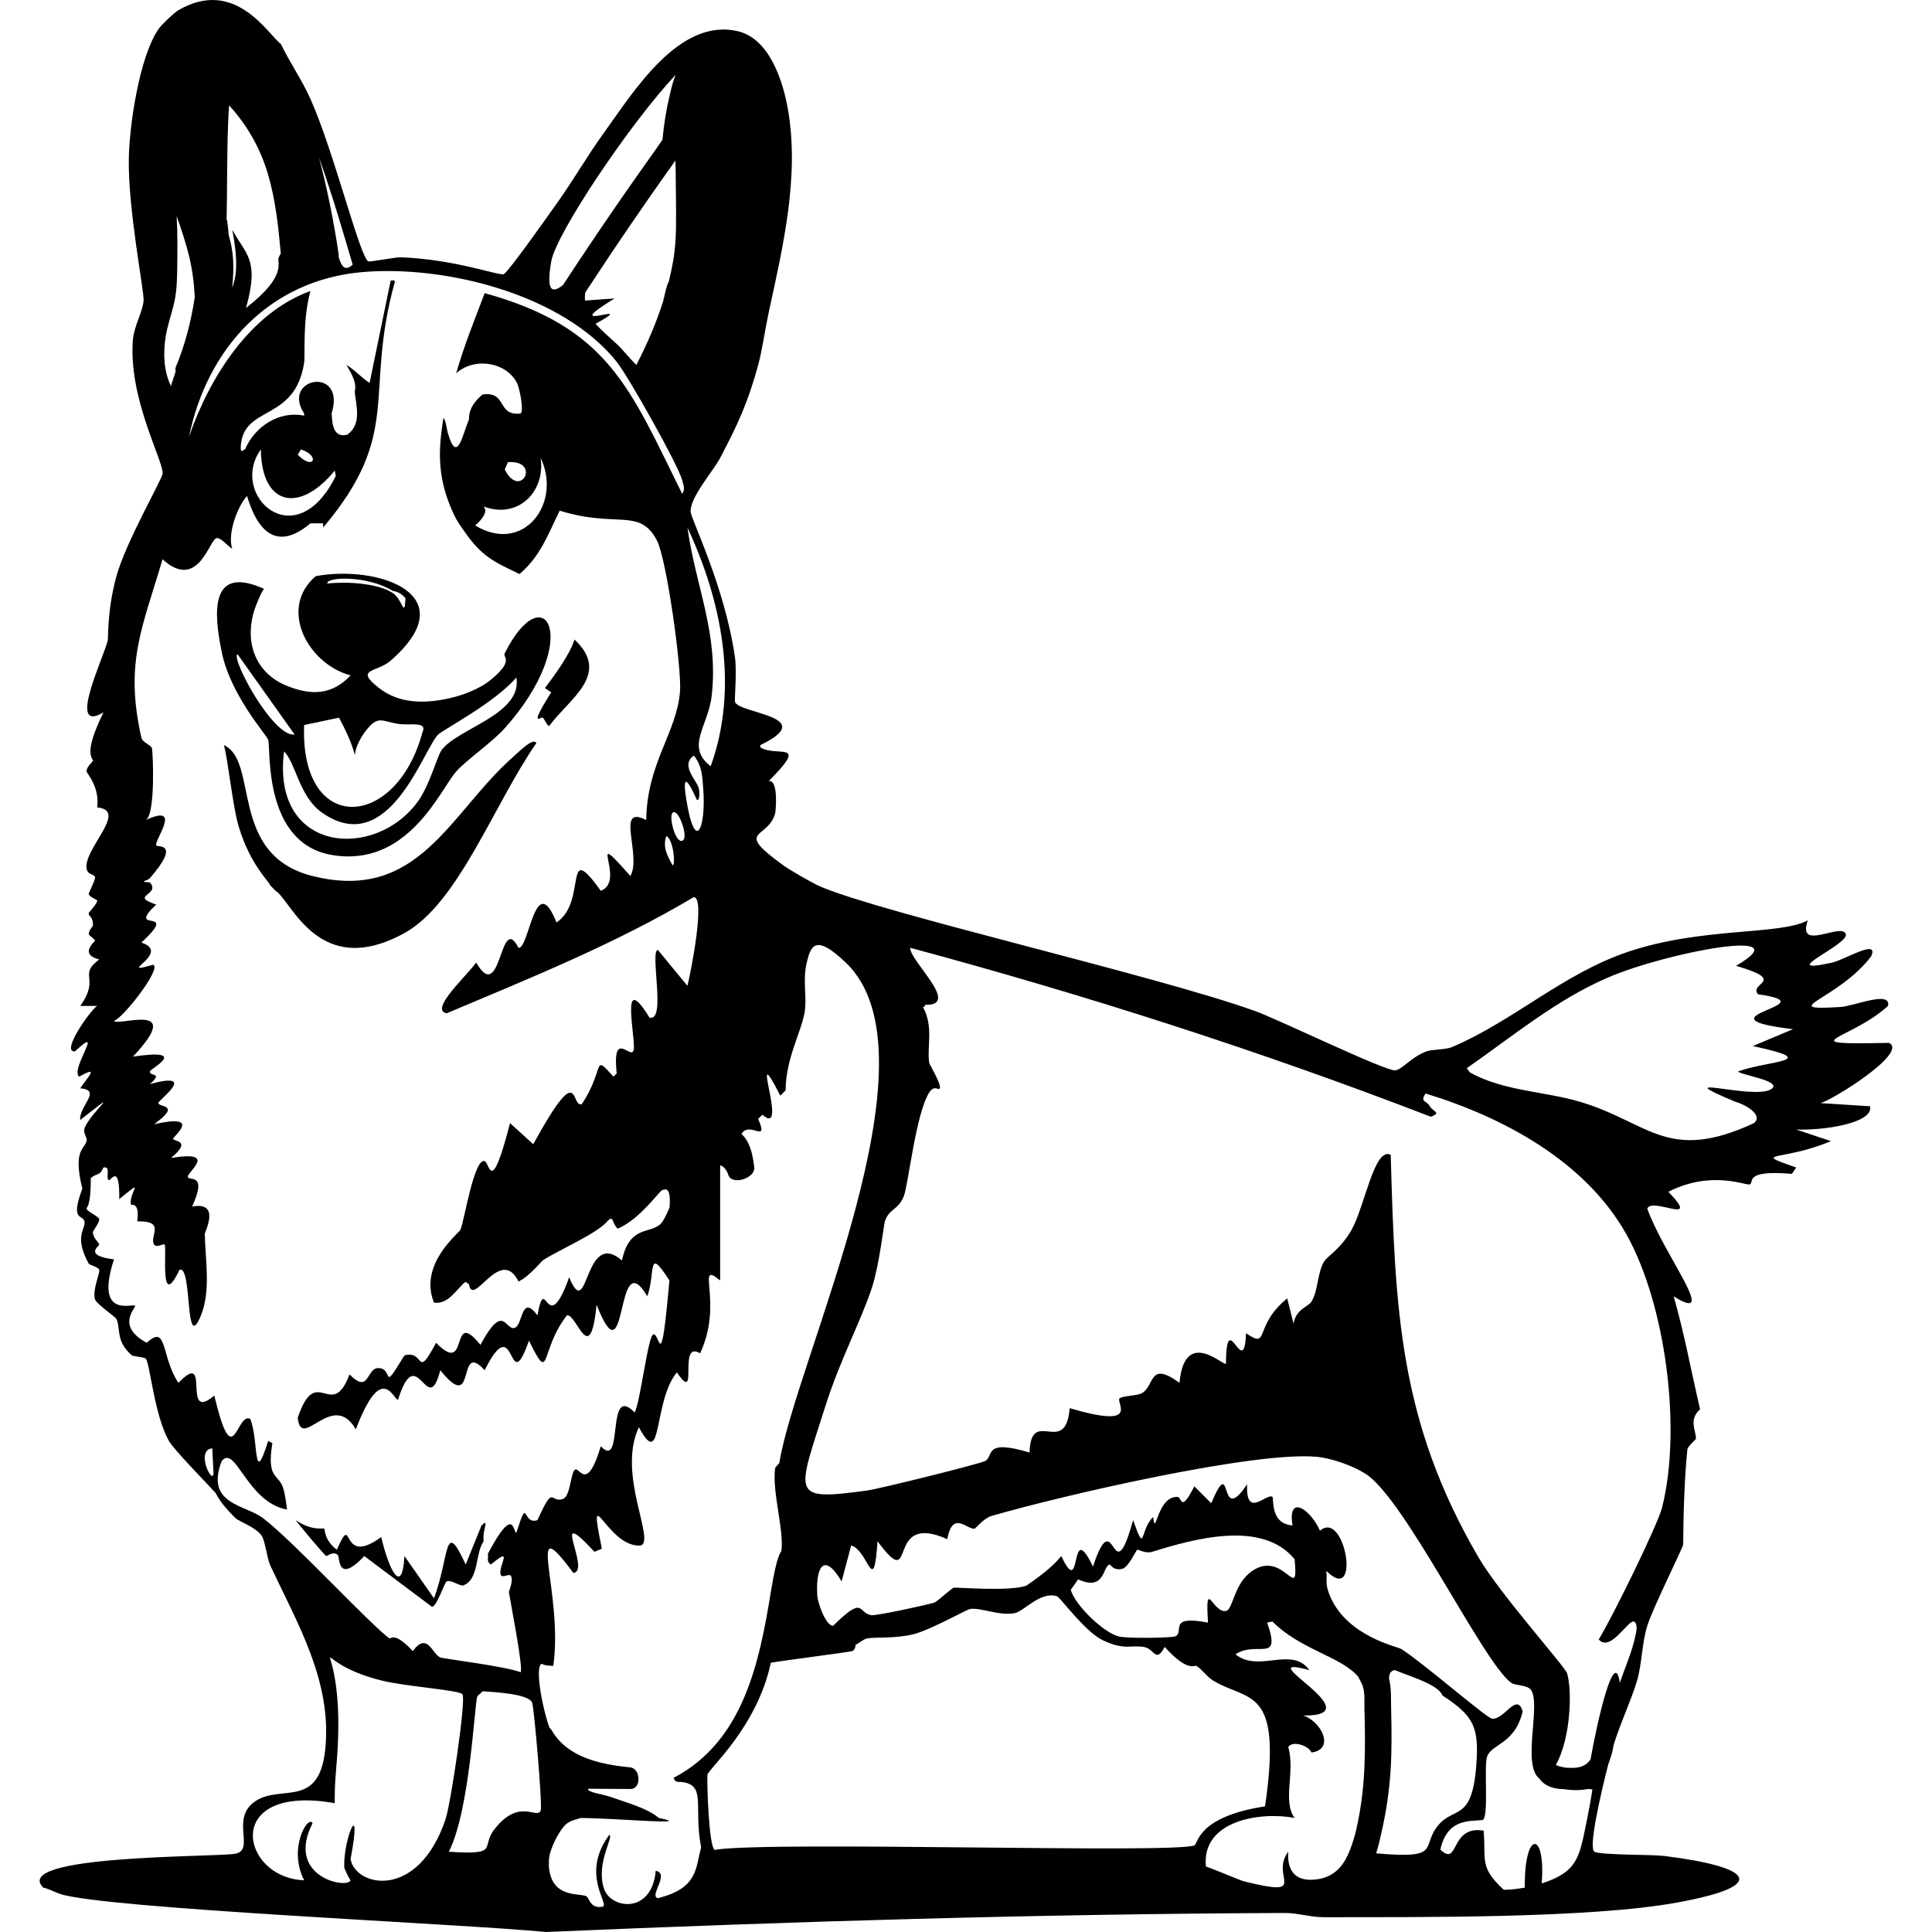
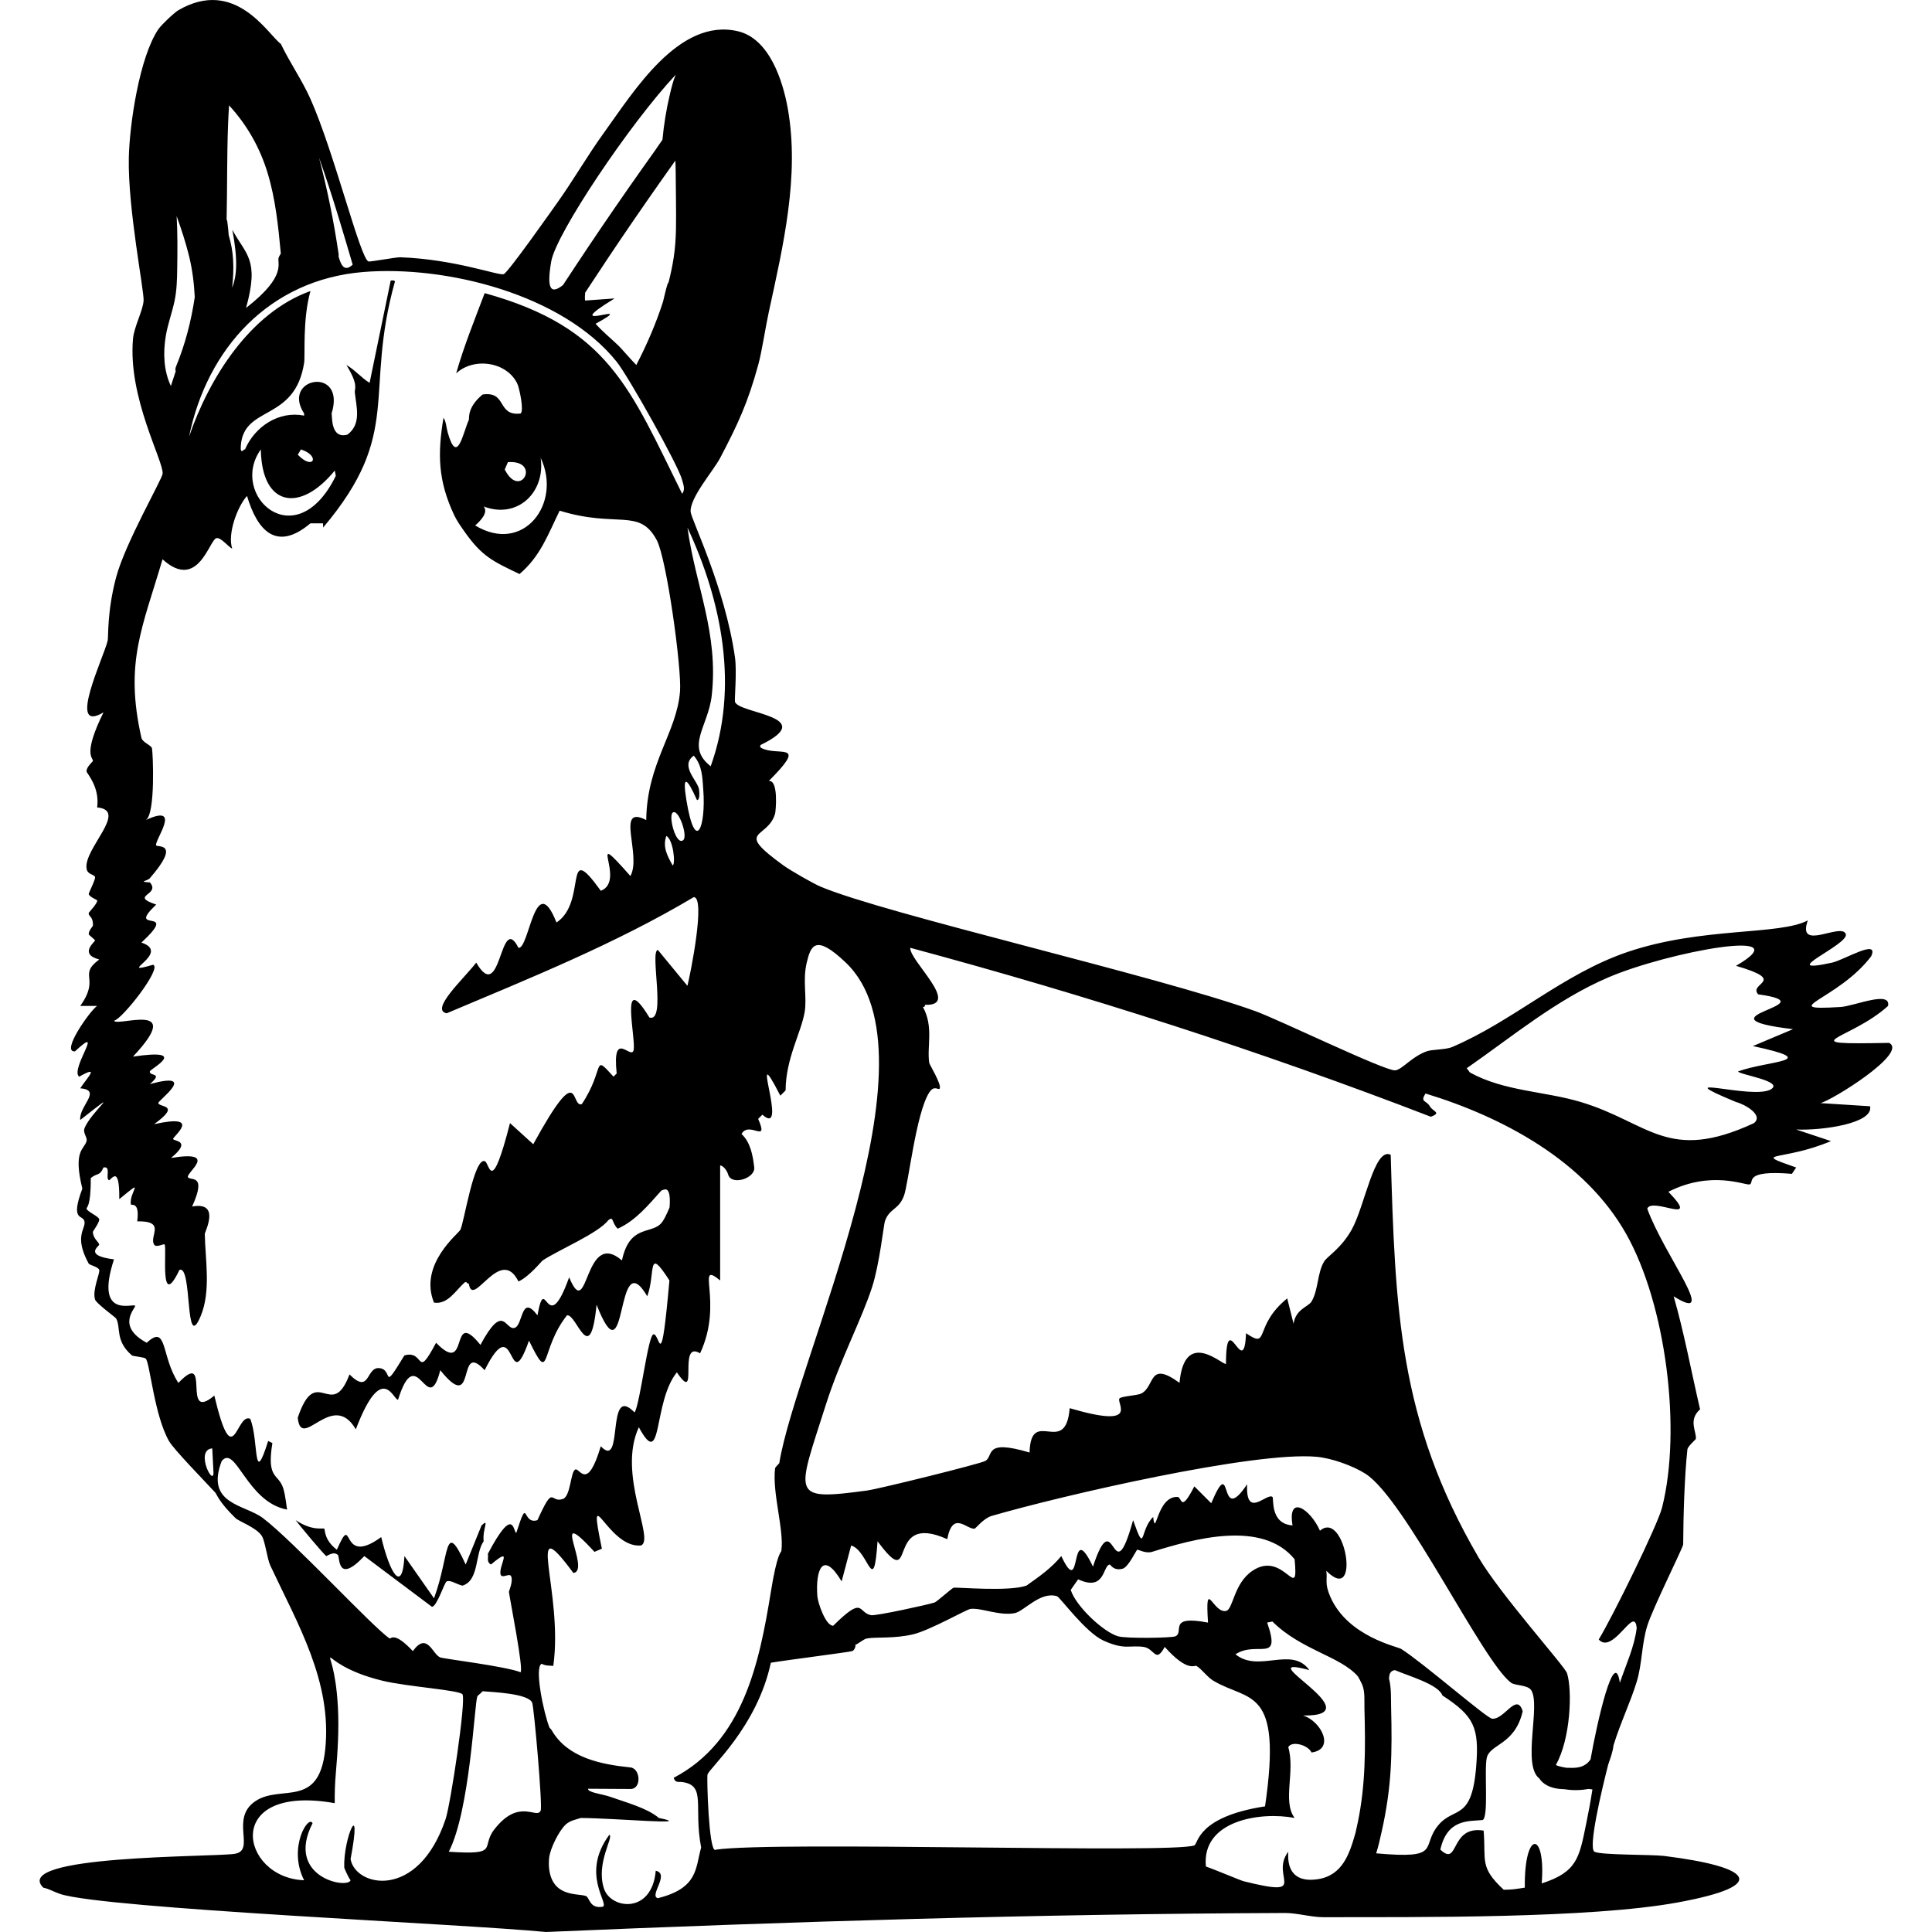
<svg xmlns="http://www.w3.org/2000/svg" id="Layer_2" viewBox="0 0 1200 1200">
  <defs>
    <style>.cls-1{fill:#000;}.cls-1,.cls-2{stroke-width:0px;}.cls-2{fill:none;}</style>
  </defs>
  <g id="Layer_1-2">
    <path class="cls-1" d="M1173.36,647.75c-62.82,1.21-24.29-1.51-.66-22.95,1.98-9.86-21.01.14-29.51.66-41.07,2.48-1.52-4.35,19.02-31.48,5.23-11.38-16.76,2.3-24.27,3.93-36.41,7.94,10.74-11.22,8.53-17.71-2.58-7.57-30.64,11.3-23.61-8.53-17.66,9.39-65.81,3.92-112.15,19.68-39.97,13.59-70.73,42.78-108.87,59.03-3.84,1.63-12.35,1.38-15.74,2.62-9.66,3.54-15.37,11.62-19.68,11.81-6.52.29-72.13-31.51-86.57-36.73-61.11-22.06-229.6-60.23-270.22-77.39-4.56-1.93-18.76-10.08-22.96-13.12-31.32-22.67-10-15.97-5.25-32.14.43-1.48,2.27-21.28-3.93-20.33,23.63-23.65,7.85-16.09-2.62-19.68-4.44-1.52-2.03-2.21-2.62-2.62,37.21-18.02-13.62-19.46-15.74-26.89-.38-1.32,1.24-18.8,0-27.55-6.19-43.59-27.24-85.78-27.55-90.51-.57-8.72,14.19-25.5,18.36-33.45,11.09-21.11,17.21-34.34,23.61-57.72,2.34-8.53,4.47-23.16,6.56-32.79,8.89-40.96,19.28-84.67,11.8-126.58-3.11-17.41-11.51-43.25-30.83-47.88-36.71-8.79-65.03,37.73-83.3,62.96-10.2,14.09-18.81,29.17-28.86,43.29-3.95,5.55-30.8,43.74-33.45,44.6-3.26,1.05-30.17-9.26-64.28-10.49-2.45-.09-18.73,2.92-19.68,2.62-5.11-1.62-21.31-67.92-36.07-101-5.19-11.64-12.86-22.58-18.36-34.11-8.11-5.97-28.25-41.5-63.62-20.99-2.62,1.52-10.67,9.16-12.46,11.81-11.74,17.28-17.96,59.02-18.37,80.02-.62,31.59,9.53,82.29,9.18,88.54-.34,6.1-5.87,16.16-6.56,23.61-3.37,36.63,19.12,76.16,18.37,83.95-.34,3.51-23.18,42.99-28.86,64.28-5.7,21.38-4.73,37-5.25,39.35-2.17,9.79-25.78,58.44-2.62,44.6-12.99,26.47-6.46,27.93-6.56,30.17-.02.38-4.28,3.89-3.93,6.56.16,1.22,8.29,9.57,6.56,22.3,19.77,1.81-8.62,25.74-6.56,38.04.67,3.98,4.7,3.25,5.25,5.25.39,1.41-4.04,9.94-3.93,10.49.33,1.74,5.17,3.62,5.25,3.94.42,1.77-5.19,7.4-5.25,7.87-.26,2.25,2.86,1.92,2.62,7.87-.01.29-2.62,2.98-2.62,5.25,0,.55,3.93,3.39,3.93,3.93,0,.82-10.26,8.43,2.62,11.81-13.51,10.02.86,11.1-11.81,28.86h10.49c-3.94,2.33-22.9,28.93-13.77,28.2,19.23-17.85-3.28,11.19,2.62,15.74,13.21-7.5,5.11.41.66,7.21,13.89,1.11-1.03,11.21,0,19.68,28.7-22.58,6.32-4.78,2.62,5.25-1.06,2.88,1.96,5.56,1.31,7.87-1.46,5.25-8.53,5.6-2.62,29.51-7.75,20.63.39,15.94,1.31,20.33.99,4.72-6.82,8.94,2.62,26.23.5.92,6.02,2.04,6.56,3.93.59,2.07-4.41,12.34-2.62,18.36.73,2.46,12.69,11.03,13.12,11.81,3.13,5.74-.83,13.81,9.84,22.96.61.53,7.4.96,8.53,1.97,2.56,2.29,5.23,34.96,14.43,51.16,3,5.29,22.25,24.95,28.86,32.14.68.74,2.18,5.76,12.46,15.74,2.16,2.1,13.18,5.94,16.4,11.15,2.04,3.3,3.29,14.18,5.25,18.36,16.97,36.29,38.46,72.06,34.1,114.12-3.85,37.18-27.42,21.59-43.29,32.14-16.33,10.85.55,30.81-13.12,32.79-14.29,2.07-139.17.66-118.71,20.99,3.65.74,7.03,2.8,10.49,3.93,27.8,9.13,250.03,18.56,301.7,23.61,153.04-6.53,305.95-11.22,459.11-11.81,7.22-.03,16.39,2.63,23.61,2.62,59.77-.09,165.64.87,220.37-9.18,57.95-10.65,45.51-22.14-8.53-28.86-7.62-.95-39.38-.47-43.29-2.62-4.03-2.22,4.22-37.23,8.49-53.99,0-.02.01-.04.02-.06.11-.34.24-.67.34-1.01,1.22-3.56,2.57-7.26,2.96-10.98,4.44-14.38,10.49-26.66,14.43-39.54,3.41-11.14,3.03-23.39,6.56-34.76-2.31.31-2.42,1.01-2.71,1.45.29-.44.4-1.14,2.71-1.45,3.38-10.88,21.8-47.74,22.3-50.5.09-17.43.8-42.14,2.62-59.03.21-1.97,5.2-6.14,5.25-6.56.51-4.54-4.92-11.68,2.62-18.36-5.45-23.5-9.94-47.77-16.4-70.18,28.75,17.97-5.72-25.06-16.4-54.44,3-7.65,34.14,11.32,13.12-10.49,26.84-13.64,48.02-3.74,50.5-4.59,3.2-1.1-4.48-9.1,26.24-6.56l2.62-3.93c-28.88-10.12-8.84-3.54,21.64-16.4q-10.82-3.61-21.64-7.21c15.61.76,48.29-3.67,45.91-14.43q-15.41-.98-30.83-1.97c6.89-1.52,54.92-31.28,42.63-37.39ZM441.41,475.92c-15.87-12.32-1.5-24.63.66-43.94,4.34-38.86-10.05-67.81-15.08-104.28,21.42,45.8,32.05,99.39,14.43,148.23ZM432.88,496.9c1.69.27,1.69-3.9,1.31-6.56-.77-5.37-12.08-14.71-3.28-20.99,5.34,6.19,5.35,13.67,5.9,20.99,1.78,23.37-4.9,40.64-10.49,6.56-2.64-16.1.33-14.03,6.56,0ZM417.8,504.77c3.55-2.94,9.63,14.5,6.56,17.05-4.43,3.68-9.33-14.76-6.56-17.05ZM417.8,537.57c-3.27-5.97-6.36-11.35-3.94-18.36,4.28,2.17,5.88,17.4,3.94,18.36ZM418.43,160.08c-.79,5.1-1.88,10.2-3.16,15.27-.8.52-1.83,5.26-3.44,12.01-4.31,13.42-9.97,26.51-16.3,38.74-.12.23-.17.43-.26.65-3.07-3.02-9.59-10.6-10.91-11.87-4.77-4.6-10.01-8.78-14.43-13.77,29.3-16.09-26.06,7.42,11.81-15.74q-9.18.66-18.36,1.31c-.15-1.49-.1-3.16.08-4.92,9.54-14.55,19.18-29.02,29.01-43.37,5.77-8.42,11.59-16.81,17.46-25.16,2.86-4.06,5.72-8.12,8.6-12.16.31-.44.63-.88.94-1.32.13,2.33.17,4.67.21,6.99.1,5.88.14,11.76.18,17.63.07,11.89.41,23.91-1.43,35.7ZM342.37,162.41c2.98-17.32,49.04-85.86,77.33-116.01-1.69,3.96-2.68,8.23-3.67,12.39-2.19,9.22-3.69,18.61-4.58,28.05-1.53,2.09-2.93,4.3-4.38,6.33-2.89,4.04-5.76,8.09-8.63,12.15-5.73,8.11-11.41,16.26-17.04,24.44-10.76,15.63-21.3,31.41-31.71,47.28-8.1,6.47-10.1,1.56-7.32-14.62ZM219.07,164.38c-5.04,4.66-7.18.65-8.8-5.12.1-.47.13-.95.05-1.45-2.95-20.2-7.01-40.2-12.17-59.92,8.15,22.87,15.22,47.21,20.91,66.49ZM166.24,107.54c4.92,16.22,6.61,33.13,8.18,49.94-.45.71-.87,1.47-1.26,2.3-1.57,3.35,5.99,11.02-20.33,31.48,8.47-30.38-.22-33.07-8.53-48.53,3.63,19.1,2.72,28.93-.12,35.94.66-5.81.96-11.65.6-17.5-.33-5.26-1.29-10.25-2.72-15.08-.22-2.76-.48-5.52-.85-8.26-.08-.58-.25-1.1-.46-1.58.44-19.64.16-39.35.9-58.74.14-3.79.33-7.58.57-11.37.01-.23.03-.46.05-.69,11.17,12.12,19.18,26.28,23.98,42.1ZM102.95,208.79c1.21-7.29,3.8-14.19,5.37-21.38,1.52-6.99,1.66-14.04,1.76-21.16.15-10.66.24-21.34-.36-31.99.09.24.18.48.26.72,2.83,7.91,5.45,15.91,7.45,24.07,2.07,8.42,3.09,16.92,3.54,25.46-2.19,14.82-5.93,29.36-11.67,43.23-.43,1.04-.44,1.99-.17,2.84-1.04,3.05-1.98,6.13-2.99,9.18-4.5-9.5-4.9-20.61-3.18-30.98ZM131.84,899.61l.66,13.11h0c1.49,13.74-12.24-12.14-.66-13.11ZM192.83,325.06h7.87c-.17.29.09,1.58,0,2.62,50.01-59.22,25-82.51,44.6-152.82-.53-1.22-2.16-.39-2.62-.66q-6.56,31.81-13.12,63.62c-5.43-3.43-8.76-7.8-14.43-11.15,7.79,12.64,5,14.66,5.25,17.05.95,9.11,4.29,19.62-4.59,26.24-10.77,2.95-9.33-12.02-9.84-13.12,9.27-29.76-31.66-22.45-17.05,0v1.31c-15.51-3.12-30.54,6.61-36.73,20.99-.46-.62-2.97,3.75-2.62-1.97,1.56-25.85,33.6-14.83,39.35-51.81.74-4.75-1.1-26.73,3.93-44.6-37.64,13.5-62.99,54.17-75.43,90.51,11.24-54.93,50-97.53,108.22-102.32,51.38-4.22,123.82,13.84,157.41,55.75,7.21,9,38.49,64.67,40.66,73.46.68,2.76,2.13,5.77,0,8.53-32.49-65.64-45.75-103.3-122.65-124.62-6.17,16.33-12.97,33.06-17.71,49.85,10.93-10.25,31.66-7.27,38.04,6.56,1.22,2.66,4.24,16.67,1.97,18.36-14.94,1.72-8.2-14.08-23.61-11.8-9.84,8.15-8.14,14.9-8.53,15.74-3.7,8.15-7.21,28.79-13.12,7.87-.89-3.14-.94-6.68-2.62-9.18-3.82,22.67-3.33,39.23,6.56,60.34,1.74,3.72,4.21,7.15,6.56,10.49,10.88,15.46,17.7,18.38,34.1,26.24,13.05-11.14,17.62-24.47,24.92-39.35,35.64,11.01,49.55-2,60.34,18.36,6.12,11.55,15.51,79.45,14.43,93.79-1.94,25.75-20.57,44.51-20.99,80.02-19.57-10.13-2.61,21.91-9.84,34.76-28.96-32.84-1.88,2.78-18.36,9.18-23.82-33.04-8.01,6.9-27.55,19.68-13.3-33.54-16.89,16.67-23.61,15.74-11.68-23.03-10.49,36.37-26.23,9.18-8.06,10.35-28.86,29.34-18.37,31.48,51.96-21.92,104.93-43.25,153.47-72.15,7.43-.02-1.84,46.77-3.93,55.09q-9.18-11.15-18.36-22.3c-5.21.7,5.46,45.3-5.25,41.98-18.99-31.07-8.11,13.51-9.84,20.33-1.56,6.17-13.41-13.56-10.49,14.43q-.98.98-1.97,1.97c-13.47-14.81-4.89-5.3-19.68,17.05-7.25,2.56-.32-29.53-30.17,24.92q-7.21-6.56-14.43-13.12c-11.94,46.46-12.53,24.59-15.74,23.61-6.7-2.04-12.76,37.93-15.08,42.63-1.23,2.49-26.04,21.59-16.4,45.26,8.52,1.26,13.16-7.19,19.08-12.58.3-.09.61-.15.91-.24.44.5,1.23,1.4,1.66,1.01,2.31,16.27,19.47-24.32,30.83-1.31,6.82-3.17,14.25-12.57,15.08-13.12,9.8-6.45,34.82-17.04,40.66-24.92,3.54-2.88,1.96,1.46,5.9,5.25,11.14-5,19-14.68,27.1-23.69,1.22-.52,2.55-1.01,3.36-.54,1.91,1.11,1.9,5.4,1.91,7.22.01,1.3-.09,2.58-.2,3.87-1.81,4.26-3.76,8.63-5.94,10.53-6.64,5.79-18.99.78-23.61,22.3-23.85-20.35-20.66,39.78-32.79,10.49-14.19,39.66-14.52-4.71-19.68,23.61-10.55-13.89-8.74,6.68-14.43,7.87-5.69,1.19-6.67-16.11-20.99,10.49-19.62-24.2-6.39,20.53-27.55-1.31-12.76,23.94-6.74,4.09-19.68,7.87-14.59,23.96-6.47,8.52-15.74,7.87-8.24-.58-5.49,16.74-18.36,3.93-11.2,29.76-20.53-7.67-32.14,26.89,2.13,21.34,21.52-17.81,36.07,7.21,16.36-42.9,23.35-18.07,26.23-18.36,11.81-37.87,18.25,12.84,26.23-18.36,23.12,28.82,9.76-19.55,27.55,0,19.86-39.74,14.13,19.51,27.55-18.36,13.9,28.32,6.41,6.01,23.61-15.74,6.14-.93,14.37,33.6,18.37-6.56,19.86,50.36,11.14-40,31.48-5.25,5.37-14.68-.39-31.77,13.77-9.84-5.37,59.99-5.69,33.35-9.84,33.45-3.46.08-8.25,42.77-11.8,48.53-18.16-18.7-6.38,36.49-20.99,20.99-8.37,28.14-12.98,13.57-15.74,14.43-3.1.96-2.82,16.7-7.87,18.36-8.21,2.71-5.23-9.93-15.74,13.12-9.83,3.22-5.37-16.21-13.12,7.87-2,.05-1.14-18.31-17.71,13.12.66,1.87-1.18,4.86,1.97,6.56,14.15-11.93,4.88.3,5.9,5.9.61,3.34,5.51-.82,6.56,1.31,1.52,3.08-1.38,9.35-1.31,9.84.8,5.79,9.26,48.38,7.21,49.85-9.65-3.75-47.48-8.27-49.85-9.18-4.92-1.89-8.07-16.29-17.05-3.93-11.76-12.6-13.68-7.36-14.43-7.87-10.66-7.18-59.79-60.48-78.7-74.77-11.25-8.51-35.94-8.43-25.58-35.42,8.78-10.56,15.45,25.56,40.66,30.17-.31-.63-.98-9.1-2.62-13.77-3.05-8.7-10.22-5.21-6.56-27.55q-1.31-.66-2.62-1.31c-9.54,30.27-5.74-.77-11.15-13.77-8.89-4.04-10.39,35.55-22.3-14.43-20.93,17.64-1.26-29.81-22.3-7.87-10.91-16.42-6.72-37.01-19.68-24.92-19.43-10.45-6.67-21.64-7.21-22.95-.81-1.96-25.47,8.8-13.12-28.86-19.29-2.36-8.99-8.29-9.18-9.18-.4-1.87-3.84-3.7-3.93-7.87-.01-.44,4.27-6.1,3.93-7.87-.35-1.84-7.52-4.72-7.87-6.56-.19-.98,2.73-.57,2.62-19.02,4.1-3.38,5.67-1.14,7.87-6.56,4.88-.99,1.2,6.21,3.28,7.87,1.12.89,6.81-11.27,6.56,11.8,17.17-14.23,5.87-4.29,7.21,3.28.16.9,5.62-2.25,3.93,10.49,18.32-.31,7.26,9.15,10.49,14.43,1.37,2.24,6.09-.86,6.56,0,1.48,2.69-3.37,41.95,9.18,15.74,8.16-3.37,3.18,52.4,13.12,28.86,6.6-15.63,2.9-35.14,2.62-51.16-.02-1.31,10.09-20.41-7.87-17.05,9.63-21.18-1.62-15.58-2.62-18.37-.99-2.74,19.65-16.77-10.49-11.8,13.42-11.05,1.64-10.27,1.31-11.81-.31-1.45,18.89-15.97-11.81-9.18,17.25-12.51,3.19-10.21,2.62-13.12-.31-1.59,25.49-20.11-5.25-11.8,8.73-7.48-.44-4.6,0-7.87.22-1.62,25.58-14.51-10.49-9.18,33.07-35.16-9.86-18.29-11.81-22.3,4.83-.58,30.26-32.92,24.27-34.76-24.33,7.11,12.18-7.32-7.21-13.77,24.81-23.1-10.52-4.89,9.18-23.61-17.17-5.77,3.08-5.77-3.93-13.77-7.73-.44-1.59-.79,0-2.62,19.56-22.54,4.63-19.09,3.93-20.33-1.53-2.74,16.95-26.68-6.56-15.74,6.3-3.23,4.5-42.38,3.93-44.6-.51-2.03-5.88-3.56-6.56-6.56-10.59-46.75.66-68.37,13.12-110.84,22.02,19.99,29-12,33.45-13.12,2.71-.68,7.29,5.26,9.84,6.56-3.13-9.23,3.27-26.25,9.18-32.79,6.37,21.35,18.15,34.92,39.35,17.05M207.92,292.27q.33,1.64.66,3.28c-25,50.98-66.76,11.66-46.57-16.4.52,35.52,24.36,39.64,45.91,13.12ZM184.96,282.43q.98-1.64,1.97-3.28c12.3,4.03,7.66,13.38-1.97,3.28ZM300.39,314.57c20.98,8.05,38.5-8.8,35.42-30.17,13.39,28.07-10.58,60.19-40.66,41.98,3.26-2.85,8.39-8.16,5.25-11.81ZM313.51,291.62q.98-2.3,1.97-4.59c20.96-1.39,7.77,23.83-1.97,4.59ZM217.75,1154.74c7.57-40.12-4.64-13.12-3.93,5.25.02.44,2.86,6.74,3.93,7.87-1.77,5.66-40.8-1.84-23.61-35.42-2.52-5.44-15.52,15.21-5.25,35.42-39.79-1.41-51.27-60.32,19.02-47.88-.04-6.37.1-11.97.66-18.36,1.19-13.59,2.04-27.68,1.31-41.32-2.6-48.79-18.86-27.76,27.55-16.4,15.42,3.78,48.39,5.83,49.85,8.53,2.26,4.17-7.48,68.42-10.49,77.39-17.06,50.76-56.05,42.19-59.03,24.92ZM306.95,1136.38c-8.56,11.07,3.9,15.89-28.2,13.77,13.16-25.51,15.93-91.83,17.71-96.41.31-.8,2.47-2.14,3.28-3.28,6.4.55,28.69,1.37,30.83,7.21,1.15,3.15,6.49,63.78,5.25,66.9-2.31,5.81-13.31-8.32-28.86,11.8ZM408.61,1179.01c-5.72-1.47,7.7-15.12-1.31-17.05-2.35,27.11-27.88,23.93-32.14,11.15-5.28-15.86,6.35-32.42,3.28-33.45-17.88,24.18-.14,42.38-3.93,44.6-8.31,1.59-8.29-5.65-10.49-6.56-4.67-1.93-20.81,1.14-22.96-17.05-.22-1.85-.18-4.67,0-6.56.56-5.76,6.14-17.15,10.49-20.99,2.68-2.36,5.95-2.86,9.18-3.93,22.43.17,72.22,4.82,48.53,0-7.58-6.33-20.59-9.67-30.17-13.12-4.82-1.73-14.19-2.68-13.84-5.03,8.78.05,17.56.1,26.34.15,7.05.04,6.26-12.75-.02-13.39-18.1-1.85-39.09-5.93-48.9-23.1-.34-.6-.81-1.09-1.33-1.49-3.72-9.32-9.62-37.92-4.88-39.78,2.47,1.36,4.63,1.03,7.21,1.31,6.44-46.14-18.51-99.64,12.46-57.72,11.4-1.33-15.96-44.65,13.12-13.12q2.3-.98,4.59-1.97c-9.4-45.57,3.34-.13,24.27-1.97,8.94-3.55-14.93-44.26-1.31-73.46,14.96,27.65,8.51-15.34,23.61-34.1,14.2,20.96.13-20.46,14.43-11.81,14.93-31.9-3.47-58.35,12.46-45.26v-71.45c2.17.24,4.37,3.48,4.95,5.6,1.96,7.21,17.03,2.44,16.22-4.39-.88-7.4-2.29-15.51-7.89-20.74,4.77-8.46,17.25,6.64,10.33-9.37q1.31-1.31,2.62-2.62c17.15,15.28-9.61-52.28,11.15-11.8q1.64-1.64,3.28-3.28c.08-19.75,9.62-35.81,11.81-48.53,1.59-9.27-1.37-19.6,1.31-30.83,2.51-10.53,5.34-18.08,24.27,0,60.67,57.95-30.92,246.41-41.32,310.88-.03.21-2.52,2.45-2.62,3.28-1.83,15.24,5.61,37.89,3.93,51.16-.17,1.33-2.5.46-6.56,25.58-7.16,44.3-17.26,92.84-60.34,115.43.96,3.33,3.06,2.33,5.25,2.62,15.28,2.08,6.91,15.44,11.81,40.66-3.62,12.74-1.72,25.24-26.89,31.48ZM741.8,1146.22c-13.92,5.2-258.77-2.74-297.11,2.62-.16.09-.31.15-.47.22-4.01.39-5.28-44.48-4.78-46.79.86-3.94,30.72-29.3,39.35-69.52,9.32-1.59,48.05-6.5,50.5-7.21,1.11-.33,2.38-2.51,1.97-3.93,1.63-.4,4.98-3.52,7.21-3.93,5.5-1.03,17.11.24,28.86-2.62,10.42-2.54,33.04-15.44,35.42-15.74,6.7-.84,17.91,4.48,27.55,2.62,5.67-1.09,15.89-13.71,26.23-10.49,1.91.59,17.55,22.41,28.86,27.55,13.26,6.02,16.09,2.7,24.92,3.93,6.87.96,7.38,10.55,13.12,0,14.26,15.96,18.56,11.15,19.68,11.8,3.32,1.94,6.67,6.9,10.49,9.18,22.15,13.25,43.11,3.1,32.14,78.05-42.43,6.52-41.5,23.35-43.94,24.27ZM750.32,1007.83c-25.67-4.9-14.34,6.03-20.33,8.53-2.44,1.01-30.27,1.43-35.42,0-9.24-2.56-26.5-18.91-29.51-28.86q2.3-3.28,4.59-6.56c17.01,7.91,15.2-8.77,19.68-9.18.41-.04,2.18,4.08,7.87,2.62,3.75-.96,8.48-11.56,9.18-11.81.6-.21,5.25,2.53,9.18,1.31,26.11-8.1,68.43-20.02,88.54,4.59,2.75,28.4-6.49-6.12-26.23,7.21-11.71,7.91-11.89,24.09-16.4,24.92-8.26,1.53-13.01-21.61-11.15,7.21ZM847.48,1097.24c-.5,11.56-1.73,23.05-4.07,34.38-.47,2.28-.98,4.56-1.49,6.84-3.74,13.11-8.06,26.37-23.39,28.74-13.21,2.04-19.26-4.41-18.36-17.05-11.83,15.5,14.45,28.8-27.55,18.36-2.39-.59-16.67-6.77-23.61-9.18-2.84-28.67,33.99-34.25,55.09-30.17-7.71-10.5.52-28.8-3.93-43.94,2.05-4.15,12.3-1.46,14.43,3.28,14.82-1.89,6.14-19.48-5.25-22.96,45.58.59-36.19-39.08,3.93-28.2-10.98-15.25-31.44,1.97-45.91-9.84,13.56-8.78,28.72,6.16,19.68-19.68q1.64-.33,3.28-.66c17.8,17.74,42.26,21.54,53.13,34.11.82,1.49,1.68,2.99,2.45,4.68,2.1,4.62,1.43,10.46,1.57,15.41.33,11.96.53,23.93,0,35.88ZM854.77,1151.14c1.48-4.61,2.5-9.43,3.56-14.16,2.76-12.36,4.62-24.86,5.4-37.5.79-12.77.64-25.58.32-38.37-.14-5.7.17-11.69-1.02-17.3-.06-.3-.18-.59-.27-.88.04-2.76.54-5.19,3.64-5.59,8.68,3.71,27.03,8.85,29.51,15.74,19.75,12.85,22.88,19.86,20.99,43.94-2.71,34.56-13.71,24.74-23.61,36.73-11.12,13.46,2.94,21.09-38.53,17.39ZM985.13,1133.1c-4.24,20.96-5.7,29.68-27.55,36.73-3.83,1.24-4.46,1.59-7.22,2.09,2.75-.5,3.39-.86,7.22-2.09,2.61-32.85-10.95-33.38-10.49,2.62-4.98.75-7.75,1.33-13.12,1.31-15.23-14.21-10.92-17.97-12.46-36.73-21.27-3.44-15.06,22.97-26.89,11.8,4.25-19.11,17.54-17.56,26.23-18.36,3.95-1.58.88-31.3,2.62-38.7,2.04-8.66,17.46-7.87,22.3-28.86-3.7-12.18-11.47,5.48-19.02,4.59-3.53-.42-42.43-34.38-56.4-43.29-2.36-1.51-33.05-7.61-43.94-32.14-3.91-8.79-1.78-10.6-2.62-16.4,21.79,21.9,11.77-38.46-3.93-24.92-6.03-13.57-20.27-22.91-17.05-3.28-14.14-1-11.48-16.92-12.46-17.71-3.47-2.78-16.74,14.25-15.74-7.87-18.35,27.61-8.41-20.88-22.3,11.8q-5.25-5.25-10.49-10.49c-8.76,17.08-7.55,6.67-10.49,6.56-12.93-.48-13.44,26.22-15.09,12.46-8.54,8.18-4.57,24.23-12.46,1.97-13.28,48.06-11.03-13.12-24.92,28.86-15.15-31.58-6.24,22.04-19.68-6.56-6.22,7.58-13.72,12.77-21.64,18.37-11,3.87-43.03.88-45.26,1.31-.98.19-10.37,8.72-11.81,9.18-4.44,1.44-36.34,8.39-39.35,7.87-8.53-1.48-4.11-12.71-23.61,6.56-4.77,0-9.55-14.39-9.84-18.36-1.19-16.41,3.37-28.84,15.09-9.18q2.95-11.15,5.9-22.3c10.86,3,13.91,33.07,16.4-2.62,25.32,34.06,3.66-19.15,43.29-1.31,3.46-18.28,12.22-5.73,17.05-6.56.65-.11,5.57-6.44,10.49-7.87,42.82-12.47,163.32-40.37,202.01-36.73,9.27.87,22.27,5.49,30.17,10.49,24.64,15.59,72.79,116.79,90.51,129.86,2.48,1.83,10.29,1.26,12.46,4.59,6.09,9.33-5.85,46.68,5.1,54.87.16.25.31.52.48.74,2.24,2.85,5.49,4.43,8.98,5.23,2.1.48,4.28.64,6.44.72,4.89.83,10.09.63,14.73-.21.72.09,1.49.2,2.31.3-1.09,7.24-2.49,14.47-3.94,21.64ZM1032.35,936.34c-2.77,10.95-30.53,67.45-39.35,81.98,7.19,8.02,17.79-11.62,21.64-11.15,1.98.24,1.75,3.88,1.97,3.93-1.5,12.01-6.69,22.82-10.49,34.11-3.4-23.2-14.25,25.08-18.21,47.59-.81,1.16-1.77,2.23-2.95,3.04-3.31,2.28-6.85,2.3-11.15,2.18-.2,0-.41-.02-.61-.02-.19-.03-.38-.03-.57-.06-1.26-.19-2.51-.45-3.75-.77-.46-.12-.93-.25-1.39-.41-.1-.05-.53-.23-.67-.29-.15-.07-.3-.15-.45-.22,9.2-16.27,10.29-46.29,6.95-56.96-1.35-4.33-41.64-49.08-55.09-72.15-49.52-84.9-51.66-154.27-54.44-249.89-10.26-4.96-16.01,31.85-24.27,46.57-6.58,11.72-15.07,16.45-17.05,19.68-4.34,7.07-3.56,17.77-7.87,24.92-1.95,3.24-9.84,4.72-11.15,13.77q-1.97-7.87-3.94-15.74c-21.47,17.5-10.51,31.93-25.58,21.64-1.22,30.59-12.32-17.96-12.46,19.02-1.78,1.25-25.73-22.65-28.86,11.8-19.44-14.12-15.01,2-23.61,6.56-2.73,1.45-13.02,1.67-13.77,3.28-1.57,3.34,12.59,18.67-30.83,5.9-2.52,30.9-24.17-1.44-24.92,27.55-28.94-8.64-21.98,2.19-27.55,5.25-3.32,1.82-65.88,17.34-73.46,18.36-48.13,6.49-43.5,3.3-25.58-53.13,8.88-27.98,22.48-53.51,28.86-73.46,4.5-14.07,7.2-38.7,7.87-40.66,2.79-8.14,8.43-6.88,11.81-15.74,2.8-7.36,7.46-51.39,15.74-64.27,3.27-5.1,5.92-.81,6.56-2.62.97-2.74-6.39-14.65-6.56-15.74-1.57-10.11,2.88-22.37-3.94-34.76,1.64.14,1.22-1.31,1.31-1.31,22.85.78-9.72-27.42-9.18-35.42,109.57,29.49,217.5,64.09,323.35,104.94,6.95-2.62,1.25-3.16-.66-6.56-2.09-3.72-6.21-2.34-2.62-7.87,48.14,14.66,99.07,41.89,124.62,87.23,24.73,43.88,34.54,121.5,22.3,169.87ZM1079.57,665.46c.02,1.94,28.96,6,20.33,11.15-11.34,6.77-67.21-11.1-21.64,7.87,5.23,1.3,17.4,8.1,11.15,13.12-53.67,24.92-65.14-.4-107.56-13.12-22.54-6.76-47.68-6.62-68.87-18.36q-.98-1.31-1.97-2.62c28.45-19.78,55.69-42.6,87.89-56.4,37.27-15.98,121.05-31.42,79.36-7.21,32.81,9.56,7.33,10.62,13.77,17.71,46,6.33-42.26,14.02,21.64,21.64q-12.46,5.25-24.92,10.49c44.49,9.55,9.74,8.87-9.18,15.74Z" />
-     <path class="cls-1" d="M251.2,579.54c33.54-18.47,55.43-79.8,81.98-118.06-2.17-3.24-9.12,3.85-15.08,9.18-38.96,34.79-58.15,89.95-123.96,73.46-52.56-13.17-32.95-71.25-55.09-81.33,2.53,8.61,5.48,38.15,9.18,50.5,7.28,24.3,19.39,34.64,19.68,36.73l3.28,3.28c10.03,6.31,26.78,55.54,80.02,26.24Z" />
    <path class="cls-1" d="M209.88,965.85c1.32,1.28-.62,18.57,16.4.66q20.99,15.74,41.98,31.48c3.11.03,7.76-15.13,9.18-15.74,2.52-1.08,6.16,1.88,9.84,2.62,10.45-3.25,7.68-19.92,13.12-27.55-.87-7.64,3.96-14.76-1.31-9.84q-4.92,12.13-9.84,24.27c-13.55-29.39-9.82-5.55-19.68,20.99q-9.18-13.12-18.36-26.24c-1.32,24.2-9.19,10.23-14.43-11.8-26.49,19.41-16.45-17.36-27.55,7.87-8.25-6.28-7.18-12.7-7.87-13.12-.81-.49-7.45,1.65-17.71-5.25,1.75,2.53,17.72,21.63,19.02,22.3.32.17,4.47-3.32,7.21-.66Z" />
-     <path class="cls-1" d="M342.37,430c-14.51,23.1-6.15,14.9-5.25,15.74,1.33,1.23,2.26,4.42,3.94,5.25,12.23-16.84,38.93-32.17,15.74-53.78-2.48,8.81-12.55,22.47-18.36,30.17q1.97,1.31,3.93,2.62Z" />
-     <path class="cls-1" d="M205.95,531.01c47.41,8.23,67.48-40.54,77.39-51.81,6.19-7.04,22.32-18.1,30.17-26.89,49.05-54.92,24.95-96.21,0-46.57-1.41,2.8,6.09,4.28-8.53,16.4-7.07,5.86-18.03,9.94-26.89,11.8-14.43,3.04-30.05,3.25-42.63-6.56-15.79-12.31-1.35-9.55,7.21-17.05,47.07-41.23-8.16-59.62-46.57-52.47-23.39,20.07-5.01,54.45,21.64,61.65-11.58,12.38-24.58,12.44-39.35,6.56-22.09-8.8-27.62-31.45-18.36-52.47,1.4-3.17,1.9-4.83,3.93-7.87-33.89-15.28-31.21,15.15-26.23,39.35,5.53,26.9,27.95,51.47,28.86,54.44,1.67,5.45-3.43,64.06,39.35,71.49ZM320.73,420.82c3.93,22.98-37.08,31.75-46.57,45.26-2.56,3.64-7.35,21.58-14.43,31.48-26.49,37.07-91.31,32.49-83.3-30.83,7.2,6.89,9.34,28.03,23.61,38.04,41.62,29.2,63.1-40.06,72.15-48.53,3.65-3.42,35.05-19.72,48.53-35.42ZM203.32,362.45c-1-4.17,24.81-5.22,40.67,4.59.39.24,4.47.18,7.87,4.59-.73,13.02-1.72.78-7.87-3.28-9.52-6.28-29.39-7.21-40.67-5.9ZM188.9,450.34q10.82-2.3,21.64-4.59c17.54,32.4,3.1,26.27,16.4,8.53,7.97-10.63,10.33-6.02,20.99-4.59,7.13.95,17.74-1.83,14.43,5.25-16.48,60.94-76.06,63.82-73.46-4.59ZM147.58,406.39q17.71,24.92,35.42,49.85c-13.61,1.7-40.05-48.21-35.42-49.85Z" />
    <rect class="cls-2" y="0" width="1200" height="1200" />
  </g>
</svg>